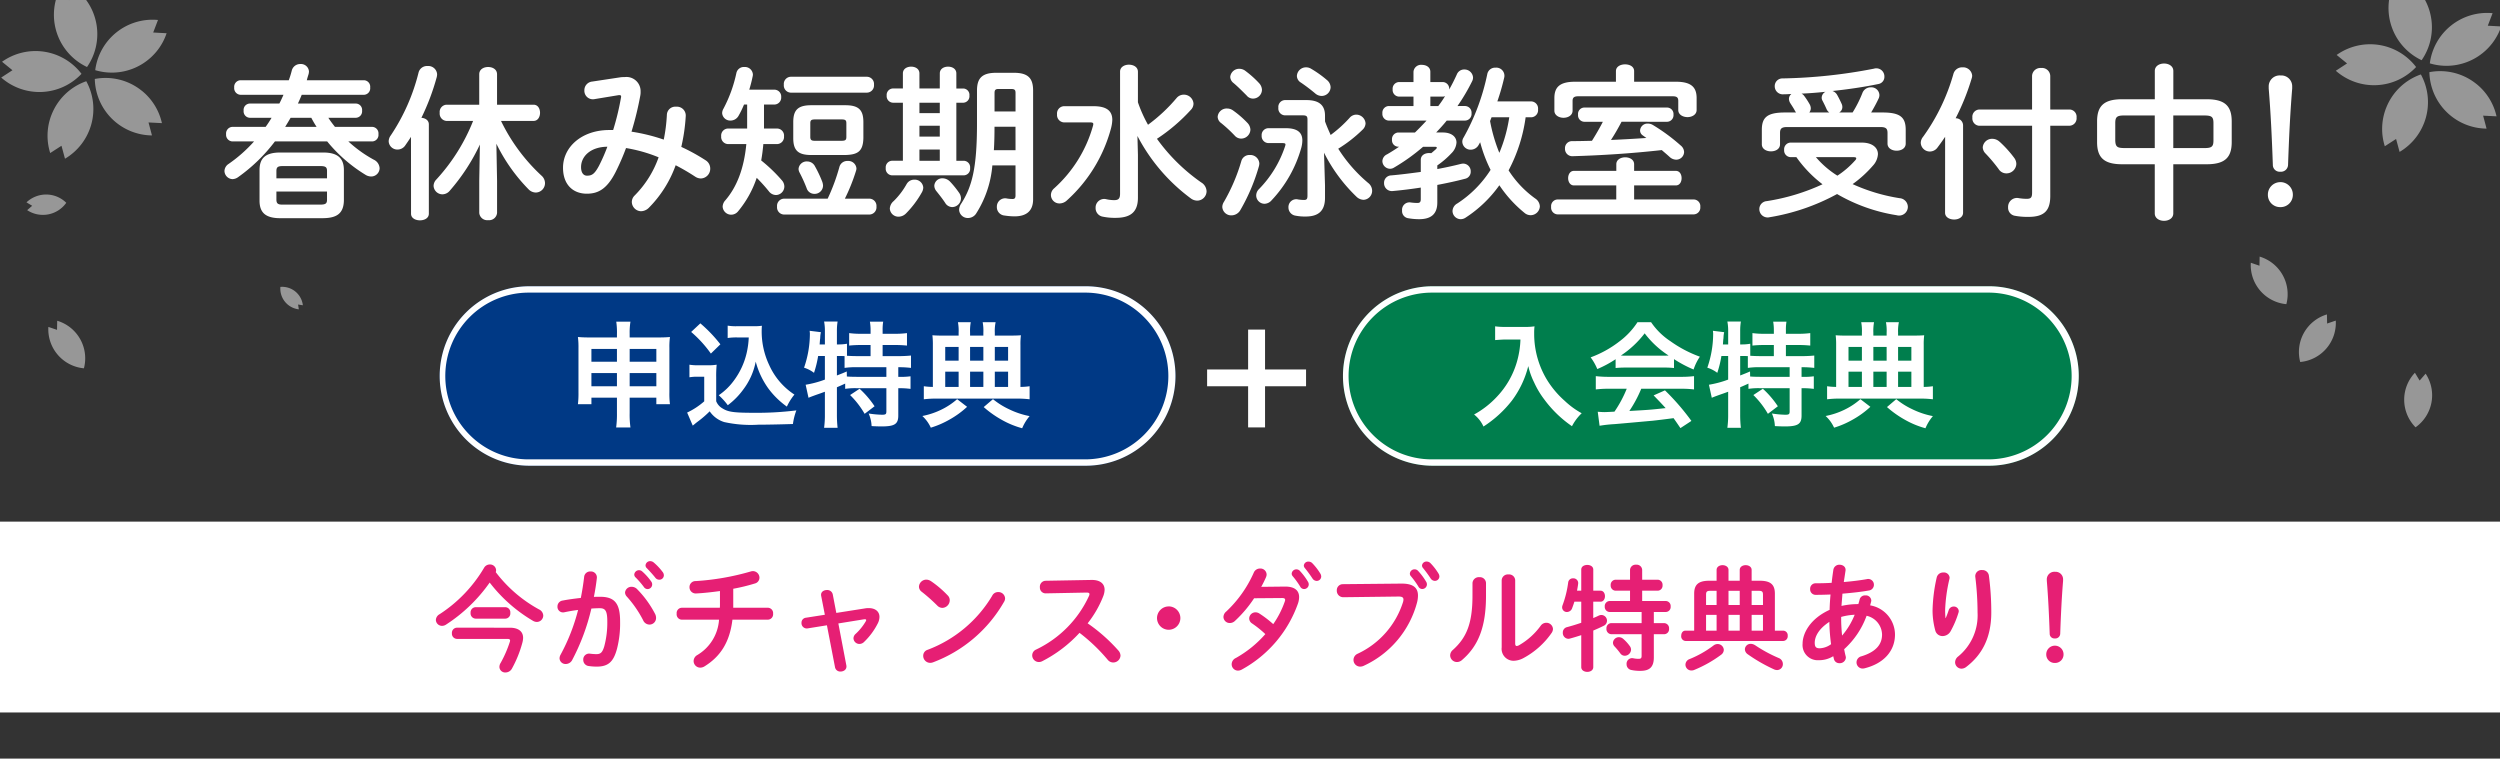
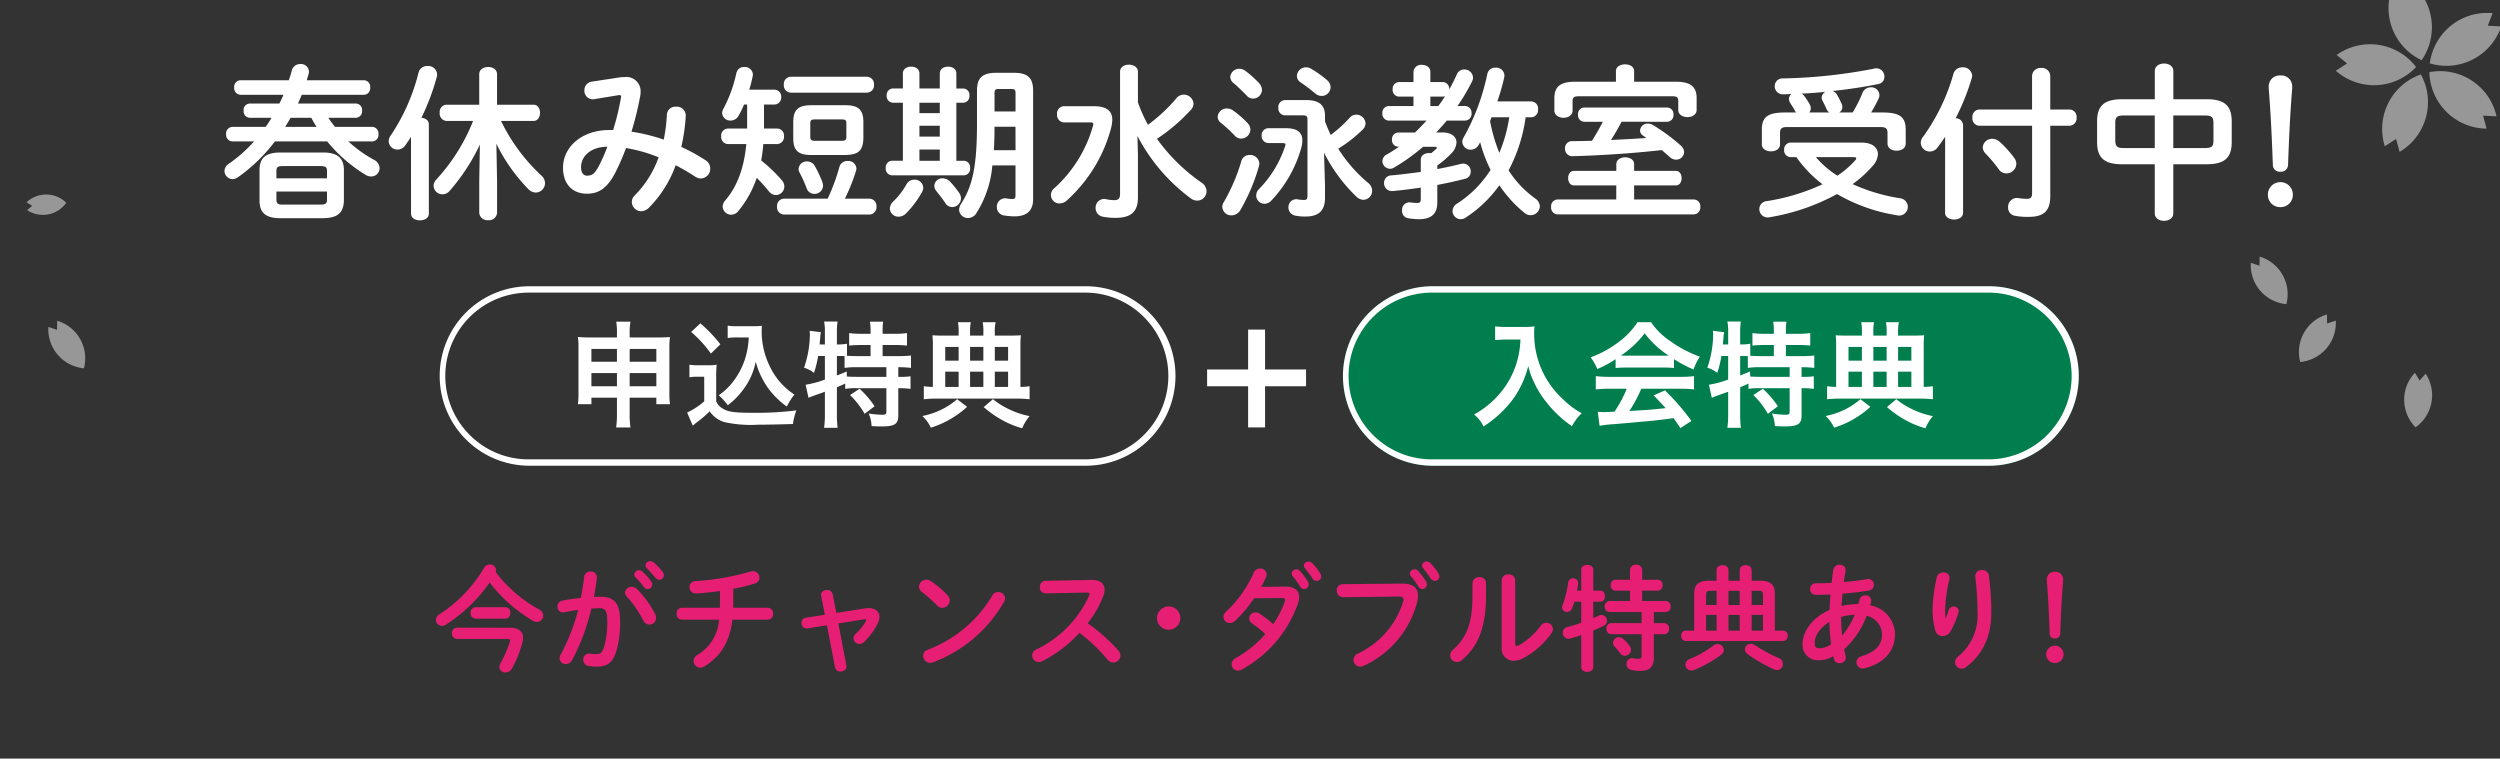
<svg xmlns="http://www.w3.org/2000/svg" width="393" height="119.25" viewBox="0 0 393 119.25">
  <rect x="0" y="0" width="393" height="119.25" fill="#333333" stroke="none" />
  <defs>
    <style>
      .cls-1 {
        fill: #e61f74;
      }

      .cls-2 {
        clip-path: url(#clip-path);
      }

      .cls-3, .cls-4 {
        fill: #fff;
      }

      .cls-3 {
        opacity: 0.49;
      }

      .cls-5 {
        fill: none;
      }

      .cls-6 {
        fill: #007e4d;
      }

      .cls-7 {
        fill: #003985;
      }
    </style>
    <clipPath id="clip-path">
      <path id="パス_7258" data-name="パス 7258" class="cls-1" d="M0,0H393V119.25H0Z" transform="translate(-2457 -2743.243)" />
    </clipPath>
  </defs>
  <g id="マスクグループ_1010" data-name="マスクグループ 1010" class="cls-2" transform="translate(2457 2743.243)">
    <path id="パス_7257" data-name="パス 7257" class="cls-1" d="M393,119.25h0Z" transform="translate(-2457 -2743.243)" />
-     <path id="パス_7247" data-name="パス 7247" class="cls-3" d="M22.339,11.879A9.042,9.042,0,0,0,26,7.156l-2.107-.114.753-1.971a9.08,9.08,0,0,0-9.866,7.89,9.067,9.067,0,0,0,7.559-1.081m-8.85.586A9.08,9.08,0,0,0,11.436,0l-.76,1.969L9.034.644a9.08,9.08,0,0,0,4.455,11.821m-5.6,7.552a9.042,9.042,0,0,0-.186,5.973l1.772-1.146.55,2.037A9.08,9.08,0,0,0,13.372,14.7a9.065,9.065,0,0,0-5.48,5.318m14.22-3.81a9.064,9.064,0,0,0-7.4-1.865,9.079,9.079,0,0,0,8.987,8.877l-.542-2.039,2.108.107a9.04,9.04,0,0,0-3.147-5.08m-9.494-2.667A9.08,9.08,0,0,0,.13,11.64l1.638,1.331L0,14.123a9.079,9.079,0,0,0,12.619-.584" transform="translate(-2456.81 -2745.174)" />
    <path id="パス_7248" data-name="パス 7248" class="cls-3" d="M22.339,11.879A9.042,9.042,0,0,0,26,7.156l-2.107-.114.753-1.971a9.08,9.08,0,0,0-9.866,7.89,9.067,9.067,0,0,0,7.559-1.081m-8.85.586A9.08,9.08,0,0,0,11.436,0l-.76,1.969L9.034.644a9.08,9.08,0,0,0,4.455,11.821m-5.6,7.552a9.042,9.042,0,0,0-.186,5.973l1.772-1.146.55,2.037A9.08,9.08,0,0,0,13.372,14.7a9.065,9.065,0,0,0-5.48,5.318m14.22-3.81a9.064,9.064,0,0,0-7.4-1.865,9.079,9.079,0,0,0,8.987,8.877l-.542-2.039,2.108.107a9.04,9.04,0,0,0-3.147-5.08m-9.494-2.667A9.08,9.08,0,0,0,.13,11.64l1.638,1.331L0,14.123a9.079,9.079,0,0,0,12.619-.584" transform="translate(-2089.811 -2746.243)" />
    <path id="パス_7249" data-name="パス 7249" class="cls-3" d="M111.862,37.529l-1.356.464-.028-1.432a6.166,6.166,0,0,0-4.2,7.477,6.166,6.166,0,0,0,5.588-6.509" transform="translate(-2201.684 -2730.376)" />
    <path id="パス_7250" data-name="パス 7250" class="cls-3" d="M111.862,37.529l-1.356.464-.028-1.432a6.166,6.166,0,0,0-4.2,7.477,6.166,6.166,0,0,0,5.588-6.509" transform="translate(-2191.333 -2661.069) rotate(-30)" />
    <path id="パス_7251" data-name="パス 7251" class="cls-3" d="M106.083,37.53l1.356.464.028-1.433a6.166,6.166,0,0,1,4.2,7.478,6.166,6.166,0,0,1-5.588-6.509" transform="translate(-2555.475 -2729.383)" />
    <path id="パス_7252" data-name="パス 7252" class="cls-3" d="M106.083,37.53l1.356.464.028-1.433a6.166,6.166,0,0,1,4.2,7.478,6.166,6.166,0,0,1-5.588-6.509" transform="translate(-2209.252 -2739.467)" />
    <path id="パス_7253" data-name="パス 7253" class="cls-3" d="M15.18,112.781l.894.539-.787.687a4.495,4.495,0,0,0,6.146-1.156,4.495,4.495,0,0,0-6.253-.071" transform="translate(-2468.016 -2824.214)" />
-     <path id="パス_7254" data-name="パス 7254" class="cls-3" d="M107.9,143.421l-.118-.752.752.118A3.277,3.277,0,0,0,105,139.9a3.277,3.277,0,0,0,2.891,3.525" transform="translate(-2517.924 -2838.042)" />
    <path id="パス_7259" data-name="パス 7259" class="cls-4" d="M-147.043-13.728a1.013,1.013,0,0,0,.962-1.118,1,1,0,0,0-.962-1.118h-9.126c.208-.442.416-.91.6-1.378h9.8a1.023,1.023,0,0,0,.962-1.144,1.023,1.023,0,0,0-.962-1.144h-9c.078-.338.182-.65.286-.988a2.007,2.007,0,0,0,.052-.39,1.259,1.259,0,0,0-1.352-1.17,1.359,1.359,0,0,0-1.352,1.04,14.5,14.5,0,0,1-.468,1.508h-7.618a1.039,1.039,0,0,0-.962,1.144,1.042,1.042,0,0,0,.988,1.144h6.76c-.208.468-.416.936-.65,1.378h-4.654a1,1,0,0,0-.962,1.118,1.013,1.013,0,0,0,.962,1.118h3.432a16.871,16.871,0,0,1-.936,1.43h-5.252a1.039,1.039,0,0,0-.962,1.144,1.042,1.042,0,0,0,.988,1.144h3.406a22.436,22.436,0,0,1-4,3.536,1.387,1.387,0,0,0-.65,1.092,1.316,1.316,0,0,0,1.274,1.3,1.6,1.6,0,0,0,.832-.286,26.519,26.519,0,0,0,5.824-5.642h8.216a23.763,23.763,0,0,0,6.032,5.252,1.717,1.717,0,0,0,.884.26,1.326,1.326,0,0,0,1.326-1.3,1.577,1.577,0,0,0-.936-1.352,19.844,19.844,0,0,1-3.978-2.86h3.77a1.023,1.023,0,0,0,.962-1.144,1.023,1.023,0,0,0-.962-1.144h-5.876c-.364-.468-.728-.936-1.04-1.43Zm-7.02,0a15.735,15.735,0,0,0,.832,1.43h-4.94c.286-.468.572-.936.858-1.43Zm1.872,15.782c1.95-.026,3.2-.6,3.25-2.756v-4.81c0-1.82-.936-2.756-3.25-2.756h-6.76c-2.366,0-3.25.936-3.25,2.756V-.7c0,1.82.884,2.756,3.25,2.756Zm-6.37-2.132c-.624,0-.988-.078-.988-.78V-2.132h7.956V-.858c0,.572-.182.78-1.04.78Zm6.968-4.134h-7.956V-5.356c0-.572.182-.78.988-.78h5.928c.858,0,1.04.208,1.04.78Zm26.624-5.434a27.276,27.276,0,0,0,5.044,7.15,1.639,1.639,0,0,0,1.144.52,1.476,1.476,0,0,0,1.456-1.482,1.584,1.584,0,0,0-.546-1.17,28.747,28.747,0,0,1-6.37-8.606h5.122c.676,0,1.014-.65,1.014-1.274,0-.65-.338-1.274-1.014-1.274h-5.746v-4.784c0-.78-.7-1.144-1.4-1.144s-1.4.364-1.4,1.144v4.784h-5.174a1.139,1.139,0,0,0-1.04,1.274,1.154,1.154,0,0,0,1.04,1.274h4.212a29.775,29.775,0,0,1-5.772,9.2,1.47,1.47,0,0,0-.442,1.014,1.4,1.4,0,0,0,1.378,1.326,1.529,1.529,0,0,0,1.17-.572,31.143,31.143,0,0,0,4.732-7.254l-.1,5.694V1.222a1.256,1.256,0,0,0,1.4,1.144,1.256,1.256,0,0,0,1.4-1.144V-3.822Zm-13.416,11c0,.7.7,1.04,1.4,1.04s1.4-.338,1.4-1.04v-14.04c0-.65-.546-.988-1.17-1.04a36.154,36.154,0,0,0,2.418-6.422,2.592,2.592,0,0,0,.052-.416,1.388,1.388,0,0,0-1.508-1.3,1.368,1.368,0,0,0-1.4.988,31.264,31.264,0,0,1-4.368,9.906,1.593,1.593,0,0,0-.338.936,1.361,1.361,0,0,0,1.4,1.3,1.461,1.461,0,0,0,1.222-.676c.286-.416.6-.858.884-1.326Zm28.47-20.774a1.363,1.363,0,0,0-1.222,1.378,1.337,1.337,0,0,0,1.612,1.378l3.64-.6c.442-.078.6,0,.494.416a40.606,40.606,0,0,1-1.222,5.044h-.6c-4.342,0-7.28,2.678-7.28,5.928,0,2.678,1.586,4.082,3.744,4.082,1.872,0,3.224-.832,4.55-3.458a36.925,36.925,0,0,0,1.612-3.718,23.5,23.5,0,0,1,5.122,1.456,16.1,16.1,0,0,1-3.77,6.006,1.426,1.426,0,0,0-.442,1.014A1.488,1.488,0,0,0-102.219.962a1.809,1.809,0,0,0,1.274-.6,18.162,18.162,0,0,0,4.16-6.63,34.648,34.648,0,0,1,3.068,1.794,1.62,1.62,0,0,0,.91.286,1.528,1.528,0,0,0,1.456-1.56,1.521,1.521,0,0,0-.728-1.3A30.661,30.661,0,0,0-95.9-9.152a28.428,28.428,0,0,0,.7-4.862,1.391,1.391,0,0,0-1.508-1.456,1.327,1.327,0,0,0-1.456,1.222,26.04,26.04,0,0,1-.494,3.952,28.873,28.873,0,0,0-5.07-1.248,51.017,51.017,0,0,0,1.378-5.642,2.854,2.854,0,0,0,.052-.65,2.228,2.228,0,0,0-2.522-2.288,3.936,3.936,0,0,0-.78.052Zm-.806,14.794c-.52,0-.936-.416-.936-1.352,0-1.638,1.43-3.172,4.134-3.2a27.536,27.536,0,0,1-1.326,3.016C-109.551-4.862-109.967-4.628-110.721-4.628Zm25.506-13.52c.208-.676.39-1.378.52-2.028a1.79,1.79,0,0,0,.052-.338,1.26,1.26,0,0,0-1.352-1.2,1.2,1.2,0,0,0-1.248.962,21.478,21.478,0,0,1-2.028,5.59,1.455,1.455,0,0,0-.208.7,1.271,1.271,0,0,0,1.326,1.17A1.441,1.441,0,0,0-86.9-14.04a13.971,13.971,0,0,0,.858-1.768h.494v3.77h-3.042a1.106,1.106,0,0,0-1.04,1.222,1.12,1.12,0,0,0,1.04,1.222h2.912c-.364,3.874-1.508,6.76-3.3,8.84A1.546,1.546,0,0,0-89.4.234a1.345,1.345,0,0,0,1.352,1.274,1.4,1.4,0,0,0,1.066-.52A16.232,16.232,0,0,0-84.045-4.29a26.659,26.659,0,0,1,1.9,2.106,1.433,1.433,0,0,0,1.118.6A1.349,1.349,0,0,0-79.7-2.912a1.5,1.5,0,0,0-.39-.988,24.42,24.42,0,0,0-3.25-3.12c.156-.858.26-1.716.338-2.574h2.184a1.123,1.123,0,0,0,1.066-1.222,1.109,1.109,0,0,0-1.066-1.222H-82.9v-3.77h1.638a1.093,1.093,0,0,0,1.066-1.17,1.079,1.079,0,0,0-1.066-1.17Zm15.106,10.27c1.95-.052,2.782-.572,2.834-2.652v-2.522c0-1.924-.754-2.652-2.834-2.652h-5.356c-2.08,0-2.834.728-2.834,2.652v2.522c0,1.924.754,2.652,2.834,2.652Zm-4.758-2.236c-.468,0-.754-.052-.754-.6V-12.87c0-.468.156-.6.754-.6h4.16c.6,0,.754.13.754.6v2.158c0,.468-.156.6-.754.6Zm4.68,9.1a29.051,29.051,0,0,0,1.742-4.342,1.293,1.293,0,0,0,.078-.416,1.283,1.283,0,0,0-1.378-1.17,1.273,1.273,0,0,0-1.3.936,30.7,30.7,0,0,1-1.846,4.992h-6.89A1.132,1.132,0,0,0-80.847.234a1.132,1.132,0,0,0,1.066,1.248h13.468A1.136,1.136,0,0,0-65.221.234a1.136,1.136,0,0,0-1.092-1.248ZM-66.7-17.68a1.136,1.136,0,0,0,1.092-1.248A1.136,1.136,0,0,0-66.7-20.176H-78.715a1.132,1.132,0,0,0-1.066,1.248,1.132,1.132,0,0,0,1.066,1.248ZM-77.311-5.122a23.252,23.252,0,0,1,1.118,2.47,1.259,1.259,0,0,0,1.222.884,1.313,1.313,0,0,0,1.352-1.3,2.059,2.059,0,0,0-.13-.624A18.75,18.75,0,0,0-74.893-6.11a1.374,1.374,0,0,0-1.222-.754,1.279,1.279,0,0,0-1.352,1.17A1.265,1.265,0,0,0-77.311-5.122ZM-46.4-20.8c-2.34,0-3.016.962-3.016,2.808v5.174c0,6.994-.78,9.932-2.5,12.61a1.815,1.815,0,0,0-.312.936,1.361,1.361,0,0,0,1.4,1.3,1.532,1.532,0,0,0,1.326-.78,16.606,16.606,0,0,0,2.5-7.488h3.64v4.732c0,.416-.156.546-.442.546a5.155,5.155,0,0,1-.91-.078A1.3,1.3,0,0,0-46.293.286a1.316,1.316,0,0,0,1.2,1.352,10.583,10.583,0,0,0,1.586.13c1.716,0,2.912-.728,2.912-2.678V-17.992c0-1.846-.676-2.808-3.016-2.808Zm2.366,2.548c.546,0,.676.156.676.624v2.912h-3.3v-2.912c0-.468.156-.624.6-.624Zm.676,9.62h-3.406c.078-1.222.1-2.47.1-3.692h3.3Zm-11.908-9.7h-3.2V-20.7c0-.728-.65-1.066-1.3-1.066s-1.3.338-1.3,1.066v2.366h-1.586a1.016,1.016,0,0,0-.962,1.118,1.03,1.03,0,0,0,.962,1.118h1.586v9.126H-62.8a1.039,1.039,0,0,0-.962,1.144A1.039,1.039,0,0,0-62.8-4.68h11.336A1.023,1.023,0,0,0-50.5-5.824a1.023,1.023,0,0,0-.962-1.144h-1.2v-9.126h1.092a1.013,1.013,0,0,0,.962-1.118,1,1,0,0,0-.962-1.118h-1.092V-20.7c0-.728-.65-1.066-1.3-1.066s-1.3.338-1.3,1.066Zm0,2.236v1.638h-3.2v-1.638Zm0,9.126h-3.2V-8.736h3.2Zm-3.2-5.512h3.2v1.716h-3.2Zm-2,9.152a11.675,11.675,0,0,1-2.054,2.7,1.65,1.65,0,0,0-.6,1.17A1.352,1.352,0,0,0-61.737,1.82a1.668,1.668,0,0,0,1.144-.494,15.327,15.327,0,0,0,2.522-3.354,1.638,1.638,0,0,0,.208-.728A1.343,1.343,0,0,0-59.293-4,1.347,1.347,0,0,0-60.463-3.328Zm6.838-.338a1.678,1.678,0,0,0-1.2-.546,1.248,1.248,0,0,0-1.3,1.17,1.39,1.39,0,0,0,.338.858c.39.494.962,1.2,1.378,1.846a1.317,1.317,0,0,0,1.092.65A1.4,1.4,0,0,0-51.935-1.04a1.543,1.543,0,0,0-.286-.884A15.1,15.1,0,0,0-53.625-3.666Zm29.51-17.29c0-.754-.7-1.118-1.43-1.118-.676,0-1.378.364-1.378,1.092V-1.794c0,.806-.286,1.014-.936,1.014a5.88,5.88,0,0,1-1.274-.156A1.348,1.348,0,0,0-30.771.442,1.355,1.355,0,0,0-29.627,1.82a9.167,9.167,0,0,0,2,.182c2.236,0,3.51-.806,3.51-3.172V-7.878l-.078-2.99a28.737,28.737,0,0,0,8.372,9.8,1.744,1.744,0,0,0,1.04.364,1.488,1.488,0,0,0,1.456-1.456,1.689,1.689,0,0,0-.832-1.4,28.946,28.946,0,0,1-6.968-6.864,27.918,27.918,0,0,0,5.33-4.55,1.419,1.419,0,0,0,.416-.988,1.514,1.514,0,0,0-1.534-1.4,1.461,1.461,0,0,0-1.118.52,25.813,25.813,0,0,1-4.5,4.212,21.365,21.365,0,0,1-1.586-3.536Zm-11.622,5.408a1.145,1.145,0,0,0-1.092,1.274A1.159,1.159,0,0,0-35.737-13H-31.6c.338,0,.468.078.468.26a1.341,1.341,0,0,1-.052.286A20.684,20.684,0,0,1-37.3-2.626a1.393,1.393,0,0,0-.494,1.04A1.337,1.337,0,0,0-36.439-.26a1.724,1.724,0,0,0,1.144-.468A23.386,23.386,0,0,0-28.379-11.96a6.272,6.272,0,0,0,.234-1.43c0-1.378-.832-2.158-2.938-2.158ZM5.291-14.066c0-1.586-.858-2.444-2.938-2.444h-3.38a1.077,1.077,0,0,0-1.014,1.2,1.077,1.077,0,0,0,1.014,1.2H1.781c.624,0,.754.156.754.676V-1.508c0,.52-.1.7-.546.7a6.434,6.434,0,0,1-.91-.078A1.227,1.227,0,0,0-.455.364a1.3,1.3,0,0,0,1.144,1.3,7.281,7.281,0,0,0,1.56.13c1.95,0,3.042-.832,3.042-2.938v-1.95L5.135-8.242a25.309,25.309,0,0,0,5.07,6.89,1.685,1.685,0,0,0,1.144.52A1.411,1.411,0,0,0,12.7-2.262a1.572,1.572,0,0,0-.624-1.222A23.191,23.191,0,0,1,7.371-8.866a21.667,21.667,0,0,0,3.8-2.964,1.44,1.44,0,0,0,.494-1.014,1.475,1.475,0,0,0-1.456-1.378,1.4,1.4,0,0,0-1.066.52,19.851,19.851,0,0,1-2.964,2.678c-.312-.7-.624-1.4-.884-2.132ZM-7.865-6.916a28.713,28.713,0,0,1-2.73,6.4,1.537,1.537,0,0,0-.26.806A1.4,1.4,0,0,0-9.4,1.612a1.628,1.628,0,0,0,1.4-.858A30.072,30.072,0,0,0-5.083-6.162a2.007,2.007,0,0,0,.052-.39A1.425,1.425,0,0,0-6.539-7.878,1.316,1.316,0,0,0-7.865-6.916Zm.624-14.2a1.6,1.6,0,0,0-.91-.312A1.409,1.409,0,0,0-9.607-20.15a1.289,1.289,0,0,0,.52.962c.6.494,1.378,1.274,2.054,1.95a1.271,1.271,0,0,0,1.014.494,1.409,1.409,0,0,0,1.4-1.378,1.626,1.626,0,0,0-.442-1.04A15.777,15.777,0,0,0-7.241-21.112ZM-9.191-14.9a1.62,1.62,0,0,0-.91-.286,1.419,1.419,0,0,0-1.482,1.3,1.253,1.253,0,0,0,.546.988,21.182,21.182,0,0,1,2.158,2,1.33,1.33,0,0,0,.988.442,1.46,1.46,0,0,0,1.456-1.4,1.626,1.626,0,0,0-.442-1.04A15.409,15.409,0,0,0-9.191-14.9ZM3.081-21.45a1.467,1.467,0,0,0-.78-.208,1.429,1.429,0,0,0-1.43,1.352,1.238,1.238,0,0,0,.624,1.04A27.422,27.422,0,0,1,3.757-17.55a1.565,1.565,0,0,0,1.014.39,1.41,1.41,0,0,0,1.4-1.378A1.52,1.52,0,0,0,5.6-19.656,16.981,16.981,0,0,0,3.081-21.45Zm-6.708,9.36a1.074,1.074,0,0,0-1.04,1.17,1.089,1.089,0,0,0,1.04,1.17h2.184c.39,0,.52.052.52.234a1.319,1.319,0,0,1-.052.234,17.37,17.37,0,0,1-4.108,6.76,1.426,1.426,0,0,0-.442,1.014,1.321,1.321,0,0,0,1.3,1.3A1.524,1.524,0,0,0-3.107-.754a19.832,19.832,0,0,0,4.68-8.294,4.606,4.606,0,0,0,.156-1.118c0-1.326-.884-1.924-2.6-1.924Zm29.744-3.484A30.4,30.4,0,0,0,28.431-19.5a1.213,1.213,0,0,0,.13-.572,1.346,1.346,0,0,0-1.378-1.248,1.235,1.235,0,0,0-1.17.78c-.364.806-.754,1.586-1.2,2.366v-.052A1.038,1.038,0,0,0,23.8-19.344h-1.95v-1.612c0-.728-.65-1.092-1.326-1.092A1.191,1.191,0,0,0,19.2-20.956v1.612H16.913a1.042,1.042,0,0,0-.988,1.144,1.042,1.042,0,0,0,.988,1.144H19.2v1.482H15.3a1.042,1.042,0,0,0-.988,1.144,1.042,1.042,0,0,0,.988,1.144h5.954c-.6.65-1.2,1.274-1.82,1.872H16.809a1.042,1.042,0,0,0-.988,1.144,1.011,1.011,0,0,0,.988,1.092h.13c-.65.442-1.3.858-1.9,1.2a1.216,1.216,0,0,0-.728,1.066,1.227,1.227,0,0,0,1.2,1.2,1.15,1.15,0,0,0,.624-.182,30.438,30.438,0,0,0,4.576-3.276h1.846q.312,0,.312.156,0,.078-.156.234c-.234.208-.468.416-.728.624a1.483,1.483,0,0,0-.338-.026c-.65,0-1.3.338-1.3,1.066v1.9c-1.56.208-3.146.416-4.654.546a1.153,1.153,0,0,0-1.118,1.2A1.224,1.224,0,0,0,15.925-2.21c1.43-.13,2.912-.312,4.42-.546V-.91c0,.442-.182.572-.52.572a8.23,8.23,0,0,1-1.066-.078A1.165,1.165,0,0,0,17.407.858a1.127,1.127,0,0,0,.936,1.2,10.086,10.086,0,0,0,1.742.156c1.846,0,2.86-.78,2.86-2.626V-3.172c1.508-.286,2.964-.6,4.342-.962a1.121,1.121,0,0,0,.91-1.144,1.2,1.2,0,0,0-1.17-1.248,2.007,2.007,0,0,0-.39.052c-1.222.312-2.444.572-3.692.806V-6.24a13.226,13.226,0,0,0,2.21-1.9,2.6,2.6,0,0,0,.806-1.69c0-.91-.78-1.586-2.158-1.586h-1.04c.572-.6,1.144-1.222,1.664-1.872h2.886a1.046,1.046,0,0,0,1.014-1.144,1.046,1.046,0,0,0-1.014-1.144Zm-4.264,0v-1.482H23.8a.83.83,0,0,0,.364-.078,16.478,16.478,0,0,1-1.066,1.56Zm15.886,1.768a1.113,1.113,0,0,0,1.04-1.248,1.113,1.113,0,0,0-1.04-1.248H32.383a35.582,35.582,0,0,0,1.092-3.8A1.277,1.277,0,0,0,32.1-21.606a1.251,1.251,0,0,0-1.3,1.014,34.584,34.584,0,0,1-3.718,9.958,1.22,1.22,0,0,0-.208.7A1.3,1.3,0,0,0,28.2-8.71a1.434,1.434,0,0,0,1.274-.806c.078-.13.13-.234.208-.364a22.531,22.531,0,0,0,1.638,4.342A17.451,17.451,0,0,1,26.091-.26a1.4,1.4,0,0,0-.754,1.2,1.3,1.3,0,0,0,1.3,1.274,1.394,1.394,0,0,0,.78-.26A19.567,19.567,0,0,0,32.7-3.12a19.606,19.606,0,0,0,3.952,4.342,1.49,1.49,0,0,0,.962.364A1.457,1.457,0,0,0,39.065.208a1.571,1.571,0,0,0-.728-1.248,16.148,16.148,0,0,1-4.186-4.42,24.912,24.912,0,0,0,2.678-8.346Zm-3.484,0a23.206,23.206,0,0,1-1.56,5.59,25.557,25.557,0,0,1-1.456-4.992c.078-.208.156-.39.234-.6Zm16.77-5.59h-6.4c-2.418,0-3.276.832-3.276,2.574v1.976c0,.728.728,1.118,1.43,1.118.728,0,1.43-.39,1.43-1.118V-16.38c0-.52.234-.728.91-.728h14.82c.676,0,.884.208.884.728v1.43c0,.728.728,1.118,1.456,1.118.7,0,1.43-.39,1.43-1.118v-1.872c0-1.742-.884-2.574-3.276-2.574H53.885V-21.06c0-.728-.7-1.066-1.43-1.066-.7,0-1.43.338-1.43,1.066ZM51.077-.884H41.8a1.048,1.048,0,0,0-.962,1.17,1.063,1.063,0,0,0,.962,1.17H63.3a1.065,1.065,0,0,0,.988-1.17A1.051,1.051,0,0,0,63.3-.884H53.885v-2.21h6.552c.624,0,.91-.572.91-1.144s-.286-1.144-.91-1.144H53.885v-1.04c0-.728-.7-1.092-1.4-1.092s-1.4.364-1.4,1.092v1.04H44.421c-.6,0-.91.572-.91,1.144s.312,1.144.91,1.144h6.656ZM59.085-13.1a1.033,1.033,0,0,0,.988-1.118,1.019,1.019,0,0,0-.988-1.118H46.033a1,1,0,0,0-.962,1.118,1.013,1.013,0,0,0,.962,1.118h2.938c-.52,1.014-1.092,2-1.716,2.99-1.066.026-2.106.052-3.12.052a1.1,1.1,0,0,0-1.118,1.17,1.145,1.145,0,0,0,1.2,1.2c4.446-.13,9.1-.416,14.014-.962.416.364.858.728,1.248,1.092a1.555,1.555,0,0,0,1.014.416,1.238,1.238,0,0,0,1.248-1.2,1.38,1.38,0,0,0-.546-1.04,29.2,29.2,0,0,0-4.342-3.2,1.506,1.506,0,0,0-.832-.234,1.158,1.158,0,0,0-1.2,1.092.919.919,0,0,0,.442.78l.546.39c-1.872.13-3.718.234-5.564.312.6-.91,1.144-1.872,1.664-2.86ZM78.507-9.828a1.05,1.05,0,0,0-1.04,1.144,1.05,1.05,0,0,0,1.04,1.144h.884A19.367,19.367,0,0,0,83.5-3.276,32.641,32.641,0,0,1,74.711-.624,1.251,1.251,0,0,0,73.567.624,1.307,1.307,0,0,0,75.205,1.9a33.353,33.353,0,0,0,10.582-3.64,26.985,26.985,0,0,0,9.36,3.328,1.379,1.379,0,0,0,1.768-1.3,1.394,1.394,0,0,0-1.3-1.378A28.419,28.419,0,0,1,88.231-3.3a18.237,18.237,0,0,0,3.2-2.912,2.914,2.914,0,0,0,.78-1.794c0-1.066-.936-1.82-2.548-1.82ZM88.335-7.54c.312,0,.468.052.468.182a.541.541,0,0,1-.182.338,13.885,13.885,0,0,1-2.782,2.392,14.518,14.518,0,0,1-3.38-2.912ZM77.6-14.56c-2.782,0-3.64.754-3.64,2.73v2.262c0,.754.728,1.118,1.43,1.118.728,0,1.43-.364,1.43-1.118v-1.768c0-.676.234-.936,1.118-.936H92.6c.884,0,1.118.26,1.118.936v1.664c0,.754.728,1.118,1.43,1.118.728,0,1.43-.364,1.43-1.118V-11.83c0-1.976-.858-2.73-3.64-2.73H91.143c.416-.7.858-1.508,1.17-2.184a1.213,1.213,0,0,0,.13-.572,1.264,1.264,0,0,0-1.352-1.2,1.385,1.385,0,0,0-1.326.91,18.538,18.538,0,0,1-1.534,3.042H86.125a.985.985,0,0,0,.494-.832,1.206,1.206,0,0,0-.1-.494c-.182-.416-.468-.988-.7-1.4a1.335,1.335,0,0,0-.754-.65c2.47-.26,4.94-.624,7.2-1.092a1.135,1.135,0,0,0,.962-1.17,1.271,1.271,0,0,0-1.638-1.248,81.479,81.479,0,0,1-14.378,1.534,1.2,1.2,0,0,0-1.222,1.222,1.266,1.266,0,0,0,1.4,1.274c.416,0,.806-.026,1.222-.052a1,1,0,0,0-.39.78,1.4,1.4,0,0,0,.234.7c.286.442.572.884.728,1.2l.156.234Zm3.822,0a1.1,1.1,0,0,0,.234-.65,1.366,1.366,0,0,0-.156-.6,11.359,11.359,0,0,0-.858-1.326,1.23,1.23,0,0,0-.442-.39c1.248-.052,2.522-.156,3.77-.286a1.071,1.071,0,0,0-.6.91.938.938,0,0,0,.13.494c.26.494.494.988.65,1.352a1.285,1.285,0,0,0,.416.494ZM102.765,1.2c0,.7.7,1.066,1.43,1.066.7,0,1.4-.364,1.4-1.066V-12.558a1.133,1.133,0,0,0-1.17-1.092,36.3,36.3,0,0,0,2.522-6.266,1.442,1.442,0,0,0,.078-.442,1.429,1.429,0,0,0-1.534-1.3,1.409,1.409,0,0,0-1.4.988,31.469,31.469,0,0,1-4.784,9.932,1.541,1.541,0,0,0-.364.962,1.428,1.428,0,0,0,1.43,1.352,1.491,1.491,0,0,0,1.2-.624c.39-.52.806-1.092,1.2-1.69Zm13.676-16.224H108.1a1.139,1.139,0,0,0-1.04,1.274,1.154,1.154,0,0,0,1.04,1.274h8.346v10.5c0,.78-.182.988-.858.988a8.2,8.2,0,0,1-1.2-.1,1.4,1.4,0,0,0-1.716,1.43,1.278,1.278,0,0,0,1.014,1.326,10.863,10.863,0,0,0,2.21.182c2.6,0,3.406-1.118,3.406-3.3V-12.48h3.068a1.156,1.156,0,0,0,1.066-1.274,1.141,1.141,0,0,0-1.066-1.274H119.3v-5.278a1.293,1.293,0,0,0-1.43-1.248,1.307,1.307,0,0,0-1.43,1.248Zm-5.1,5.07a1.691,1.691,0,0,0-1.17-.468,1.46,1.46,0,0,0-1.482,1.352,1.428,1.428,0,0,0,.416.936,24.412,24.412,0,0,1,2.08,2.47,1.43,1.43,0,0,0,1.222.676,1.55,1.55,0,0,0,1.56-1.482,1.606,1.606,0,0,0-.338-.962A17.581,17.581,0,0,0,111.345-9.958Zm24.388,3.536V1.3c0,.78.728,1.17,1.456,1.17s1.456-.39,1.456-1.17V-6.422H143.9c2.86,0,3.926-1.066,3.926-3.484v-3.25c0-2.418-1.066-3.484-3.926-3.484h-5.252v-4.446c0-.78-.728-1.17-1.456-1.17s-1.456.39-1.456,1.17v4.446h-5.148c-2.86,0-3.926,1.066-3.926,3.484v3.25c0,2.418,1.066,3.484,3.926,3.484Zm-4.81-2.548c-1.014-.026-1.378-.13-1.4-1.222V-12.87c0-.962.234-1.222,1.4-1.222h4.81V-8.97Zm7.722-5.122h4.914c1.17,0,1.4.26,1.4,1.222v2.678c0,.962-.234,1.222-1.4,1.222h-4.914Zm15-4.238c.312,3.8.494,7.566.65,11.986a1.073,1.073,0,0,0,1.17,1.092,1.117,1.117,0,0,0,1.222-1.092c.156-4.42.338-8.19.65-11.986v-.286a1.706,1.706,0,0,0-1.82-1.768,1.72,1.72,0,0,0-1.872,1.768Zm1.82,14.716a1.953,1.953,0,0,0-1.95,1.976,1.915,1.915,0,0,0,1.95,1.95,1.921,1.921,0,0,0,1.976-1.95A1.959,1.959,0,0,0,155.467-3.614Z" transform="translate(-2254 -2711)" />
    <path id="パス_7260" data-name="パス 7260" class="cls-5" d="M0,0H392.876V45.973H0Z" transform="translate(-2456.81 -2665.243)" />
    <path id="パス_7255" data-name="パス 7255" class="cls-6" d="M14.106,0H101.56a14.106,14.106,0,1,1,0,28.211H14.106A14.106,14.106,0,0,1,14.106,0Z" transform="translate(-2246.004 -2698.243)" />
    <path id="パス_7255_-_アウトライン" data-name="パス 7255 - アウトライン" class="cls-4" d="M14.106,1A13.106,13.106,0,0,0,4.839,23.373a13.02,13.02,0,0,0,9.267,3.839H101.56a13.106,13.106,0,0,0,9.267-22.373A13.02,13.02,0,0,0,101.56,1H14.106m0-1H101.56a14.106,14.106,0,1,1,0,28.211H14.106A14.106,14.106,0,0,1,14.106,0Z" transform="translate(-2246.004 -2698.243)" />
-     <path id="パス_7256" data-name="パス 7256" class="cls-7" d="M14.106,0H101.56a14.106,14.106,0,1,1,0,28.211H14.106A14.106,14.106,0,0,1,14.106,0Z" transform="translate(-2388 -2698.243)" />
    <path id="パス_7256_-_アウトライン" data-name="パス 7256 - アウトライン" class="cls-4" d="M14.106,1A13.106,13.106,0,0,0,4.839,23.373a13.02,13.02,0,0,0,9.267,3.839H101.56a13.106,13.106,0,0,0,9.267-22.373A13.02,13.02,0,0,0,101.56,1H14.106m0-1H101.56a14.106,14.106,0,1,1,0,28.211H14.106A14.106,14.106,0,0,1,14.106,0Z" transform="translate(-2388 -2698.243)" />
    <path id="パス_7261" data-name="パス 7261" class="cls-4" d="M-28.764-3.186v2.43a15.522,15.522,0,0,1-.126,2.25h2.25a14.418,14.418,0,0,1-.126-2.25v-2.43h4.194V-2.16h2.142a12.752,12.752,0,0,1-.09-1.854v-7a11.507,11.507,0,0,1,.09-1.71c-.648.054-1.044.072-2.07.072h-4.266v-.594a10.593,10.593,0,0,1,.126-1.89h-2.232a11.67,11.67,0,0,1,.108,1.962v.522H-32.9c-.9,0-1.332-.018-2-.072A12.071,12.071,0,0,1-34.812-11v6.984A13.69,13.69,0,0,1-34.9-2.16h2.124V-3.186Zm0-7.668v2.016h-4.014v-2.016Zm2,0h4.194v2.016h-4.194Zm-2,3.8v2.07h-4.014v-2.07Zm2,0h4.194v2.07h-4.194Zm18.72-5.6a13.251,13.251,0,0,1-.342,2.5,11.671,11.671,0,0,1-2,4.284,9.675,9.675,0,0,1-2.376,2.3A10.273,10.273,0,0,1-11.34-2,11.5,11.5,0,0,0-8.91-4.464,10.583,10.583,0,0,0-6.948-8.856,12.73,12.73,0,0,0-4.932-4.59a12.99,12.99,0,0,0,2.88,2.808A8.643,8.643,0,0,1-.864-3.672,10.8,10.8,0,0,1-4.824-8.3a12.352,12.352,0,0,1-1.188-5.22c0-.306,0-.558.036-.972a8.515,8.515,0,0,1-1.314.072H-9.864a7.983,7.983,0,0,1-1.494-.09v1.944a9.108,9.108,0,0,1,1.494-.09Zm-9.054-.864a18.505,18.505,0,0,1,3.1,3.4l1.494-1.458a22.232,22.232,0,0,0-3.15-3.294Zm-.27,7.128a6.635,6.635,0,0,1,1.224-.09h1.1v3.87A11.453,11.453,0,0,1-17.73-.846l.882,2.052.27-.216c.126-.108.234-.2.54-.432a16.323,16.323,0,0,0,1.854-1.6A4.288,4.288,0,0,0-11.9.648a19.3,19.3,0,0,0,5.346.414C-5.31,1.062-2.7,1.008-1.1.954a9.838,9.838,0,0,1,.54-2.142A49.62,49.62,0,0,1-7.236-.81c-3.1,0-4.032-.126-4.9-.666a2.258,2.258,0,0,1-1.026-1.152V-6.39a18.515,18.515,0,0,1,.072-1.98,7.8,7.8,0,0,1-1.368.09H-15.93a8.05,8.05,0,0,1-1.44-.09ZM3.924-9.738V-6.03A15.947,15.947,0,0,1,.9-5.22l.45,2.052c.2-.09.414-.18,1.368-.522.378-.126.774-.27,1.206-.432V-.54A14.957,14.957,0,0,1,3.8,1.548H5.922A17.888,17.888,0,0,1,5.814-.54V-4.824c.468-.2.792-.342,1.3-.576v.828A10.288,10.288,0,0,1,8.874-4.68H13.59v3.636c0,.45-.108.54-.684.54A15.474,15.474,0,0,1,10.8-.7a5.34,5.34,0,0,1,.468,1.98c.558.036,1.224.054,1.53.054,2.088,0,2.664-.36,2.664-1.71v-4.3h.162a12.692,12.692,0,0,1,1.764.108v-1.98a10.862,10.862,0,0,1-1.764.09h-.162V-7.974h.108a15.3,15.3,0,0,1,1.89.108V-9.81a18.458,18.458,0,0,1-2.034.09H13v-1.746H14.94a18.2,18.2,0,0,1,1.89.09v-1.962a13.551,13.551,0,0,1-1.89.108H13v-.576a7.377,7.377,0,0,1,.09-1.332H11a7.892,7.892,0,0,1,.108,1.35v.558H9.594a12.819,12.819,0,0,1-1.854-.108v1.962a17.975,17.975,0,0,1,1.854-.09h1.512V-9.72H9.054c-.648,0-1.1-.018-1.656-.054v-1.89a7.561,7.561,0,0,1-1.44.108H5.814V-13.68a8.995,8.995,0,0,1,.108-1.476H3.8a7.773,7.773,0,0,1,.126,1.476v2.124H3.1l.054-.738.036-.27a4.372,4.372,0,0,1,.108-.918L1.53-13.7c.018.216.036.342.036.45A16.314,16.314,0,0,1,.648-7.9a4.985,4.985,0,0,1,1.566.81,16.694,16.694,0,0,0,.648-2.646Zm1.89,0H6.1c.288,0,.522,0,.918.018v1.854a12.109,12.109,0,0,1,2.034-.108H13.59v1.512H9.108c-.792,0-1.314-.018-1.728-.054l-.018-.792c-.612.27-.846.36-1.548.63ZM7.884-3.6A13.555,13.555,0,0,1,10.17-.648l1.566-1.188A14.721,14.721,0,0,0,9.378-4.59Zm17.064-9.342H22.572c-.774,0-1.224-.018-1.746-.054a12.138,12.138,0,0,1,.072,1.512v6.606a9.759,9.759,0,0,1-1.422-.108v2.052a16.355,16.355,0,0,1,2.106-.108h12.4a16.863,16.863,0,0,1,2.124.108V-4.986a9.823,9.823,0,0,1-1.44.108v-6.588A11.207,11.207,0,0,1,34.74-13c-.378.036-.9.054-1.764.054h-2.34v-.468a6.845,6.845,0,0,1,.126-1.638H28.728a7.23,7.23,0,0,1,.108,1.656v.45H26.748v-.45a7.72,7.72,0,0,1,.108-1.656H24.84a7.335,7.335,0,0,1,.108,1.638Zm0,8.064H22.842V-7.272h2.106Zm1.8,0V-7.272h2.088v2.394Zm3.888,0V-7.272h2.088v2.394ZM24.948-9H22.842v-2.16h2.106Zm1.8,0v-2.16h2.088V-9Zm3.888,0v-2.16h2.088V-9ZM24.714-2.952a10.961,10.961,0,0,1-2.538,1.674,11.9,11.9,0,0,1-2.934.972A5.628,5.628,0,0,1,20.574,1.53,14.115,14.115,0,0,0,23.526.252a14.282,14.282,0,0,0,2.754-2ZM28.89-1.71A16.022,16.022,0,0,0,31.68.27a13.846,13.846,0,0,0,3.258,1.35,7.18,7.18,0,0,1,1.17-1.908,12.931,12.931,0,0,1-3.276-1.1,11.9,11.9,0,0,1-2.484-1.566Z" transform="translate(-2331.252 -2677.542)" />
    <path id="パス_7262" data-name="パス 7262" class="cls-4" d="M-28.728-12.33a14.224,14.224,0,0,1-.594,3.636A13.325,13.325,0,0,1-32.4-3.366,14.219,14.219,0,0,1-36.018-.54a5.049,5.049,0,0,1,1.476,1.89,17.982,17.982,0,0,0,4.464-4.068A15.1,15.1,0,0,0-27.5-8.154,11.634,11.634,0,0,0-26.586-5.6,13.708,13.708,0,0,0-25-2.934,18.138,18.138,0,0,0-20.628,1.3,7.639,7.639,0,0,1-19.1-.738a12.882,12.882,0,0,1-2.664-1.944,14.562,14.562,0,0,1-2.88-3.456,13.937,13.937,0,0,1-1.926-7.128,8.494,8.494,0,0,1,.054-1.134,9.808,9.808,0,0,1-1.638.09h-2.862a10.96,10.96,0,0,1-1.692-.09v2.16c.7-.054,1.242-.09,1.728-.09ZM-13.77-7.848a14.4,14.4,0,0,1,1.548-.072H-6.21a13.673,13.673,0,0,1,1.62.072v-1.4A19.193,19.193,0,0,0-1.512-7.614,8.016,8.016,0,0,1-.522-9.63a19.026,19.026,0,0,1-4.626-2.43A10.932,10.932,0,0,1-8.19-15.048h-2.142a11.853,11.853,0,0,1-2.844,3.024,16.8,16.8,0,0,1-4.518,2.5A8.36,8.36,0,0,1-16.65-7.686a16.937,16.937,0,0,0,2.88-1.548ZM-12.2-9.792c-.324,0-.432,0-.738-.018A15.367,15.367,0,0,0-9.2-13.3,14.663,14.663,0,0,0-5.436-9.81c-.342.018-.5.018-.792.018Zm.18,5.2A18.638,18.638,0,0,1-13.95-.99c-.918.054-1.458.072-1.584.072-.252,0-.558-.018-1.044-.054l.288,2.2A21.4,21.4,0,0,1-13.968.972C-13.248.918-9.684.594-7.9.432c.666-.072,1.746-.2,3.24-.4.306.432.486.684,1.08,1.566L-1.854.468A36.837,36.837,0,0,0-6.012-4.338l-1.782.792c1.008,1.044,1.314,1.368,1.89,2-2.52.27-2.52.27-5.706.45A19.567,19.567,0,0,0-9.738-4.59h6.192a16.747,16.747,0,0,1,2.106.108V-6.57a16.948,16.948,0,0,1-2.106.108H-14.76a17.679,17.679,0,0,1-2.124-.108v2.088A16.863,16.863,0,0,1-14.76-4.59ZM3.924-9.738V-6.03A15.947,15.947,0,0,1,.9-5.22l.45,2.052c.2-.09.414-.18,1.368-.522.378-.126.774-.27,1.206-.432V-.54A14.957,14.957,0,0,1,3.8,1.548H5.922A17.888,17.888,0,0,1,5.814-.54V-4.824c.468-.2.792-.342,1.3-.576v.828A10.288,10.288,0,0,1,8.874-4.68H13.59v3.636c0,.45-.108.54-.684.54A15.474,15.474,0,0,1,10.8-.7a5.34,5.34,0,0,1,.468,1.98c.558.036,1.224.054,1.53.054,2.088,0,2.664-.36,2.664-1.71v-4.3h.162a12.692,12.692,0,0,1,1.764.108v-1.98a10.862,10.862,0,0,1-1.764.09h-.162V-7.974h.108a15.3,15.3,0,0,1,1.89.108V-9.81a18.458,18.458,0,0,1-2.034.09H13v-1.746H14.94a18.2,18.2,0,0,1,1.89.09v-1.962a13.551,13.551,0,0,1-1.89.108H13v-.576a7.377,7.377,0,0,1,.09-1.332H11a7.892,7.892,0,0,1,.108,1.35v.558H9.594a12.819,12.819,0,0,1-1.854-.108v1.962a17.975,17.975,0,0,1,1.854-.09h1.512V-9.72H9.054c-.648,0-1.1-.018-1.656-.054v-1.89a7.561,7.561,0,0,1-1.44.108H5.814V-13.68a8.995,8.995,0,0,1,.108-1.476H3.8a7.773,7.773,0,0,1,.126,1.476v2.124H3.1l.054-.738.036-.27a4.372,4.372,0,0,1,.108-.918L1.53-13.7c.018.216.036.342.036.45A16.314,16.314,0,0,1,.648-7.9a4.985,4.985,0,0,1,1.566.81,16.694,16.694,0,0,0,.648-2.646Zm1.89,0H6.1c.288,0,.522,0,.918.018v1.854a12.109,12.109,0,0,1,2.034-.108H13.59v1.512H9.108c-.792,0-1.314-.018-1.728-.054l-.018-.792c-.612.27-.846.36-1.548.63ZM7.884-3.6A13.555,13.555,0,0,1,10.17-.648l1.566-1.188A14.721,14.721,0,0,0,9.378-4.59Zm17.064-9.342H22.572c-.774,0-1.224-.018-1.746-.054a12.138,12.138,0,0,1,.072,1.512v6.606a9.759,9.759,0,0,1-1.422-.108v2.052a16.355,16.355,0,0,1,2.106-.108h12.4a16.863,16.863,0,0,1,2.124.108V-4.986a9.823,9.823,0,0,1-1.44.108v-6.588A11.207,11.207,0,0,1,34.74-13c-.378.036-.9.054-1.764.054h-2.34v-.468a6.845,6.845,0,0,1,.126-1.638H28.728a7.23,7.23,0,0,1,.108,1.656v.45H26.748v-.45a7.72,7.72,0,0,1,.108-1.656H24.84a7.335,7.335,0,0,1,.108,1.638Zm0,8.064H22.842V-7.272h2.106Zm1.8,0V-7.272h2.088v2.394Zm3.888,0V-7.272h2.088v2.394ZM24.948-9H22.842v-2.16h2.106Zm1.8,0v-2.16h2.088V-9Zm3.888,0v-2.16h2.088V-9ZM24.714-2.952a10.961,10.961,0,0,1-2.538,1.674,11.9,11.9,0,0,1-2.934.972A5.628,5.628,0,0,1,20.574,1.53,14.115,14.115,0,0,0,23.526.252a14.282,14.282,0,0,0,2.754-2ZM28.89-1.71A16.022,16.022,0,0,0,31.68.27a13.846,13.846,0,0,0,3.258,1.35,7.18,7.18,0,0,1,1.17-1.908,12.931,12.931,0,0,1-3.276-1.1,11.9,11.9,0,0,1-2.484-1.566Z" transform="translate(-2189.257 -2677.542)" />
    <path id="パス_7263" data-name="パス 7263" class="cls-4" d="M1.32-7.04H7.766V-9.68H1.32v-6.27H-1.342v6.27H-7.788v2.64h6.446V-.572H1.32Z" transform="translate(-2259.454 -2675.482)" />
-     <path id="パス_7264" data-name="パス 7264" class="cls-4" d="M0,0H393V30H0Z" transform="translate(-2457 -2661.243)" />
    <path id="パス_7265" data-name="パス 7265" class="cls-1" d="M-122.067-14.058a1,1,0,0,0,.054-.306.946.946,0,0,0-.99-.9,1.031,1.031,0,0,0-.9.522,22.017,22.017,0,0,1-6.984,7.29,1.089,1.089,0,0,0-.594.9.961.961,0,0,0,.972.936,1.121,1.121,0,0,0,.63-.2,24.9,24.9,0,0,0,6.858-6.606,23.844,23.844,0,0,0,6.8,6.012,1.238,1.238,0,0,0,.612.18A1.018,1.018,0,0,0-114.6-7.236a1.116,1.116,0,0,0-.648-.954A21.411,21.411,0,0,1-122.067-14.058Zm-6.1,8.73a.809.809,0,0,0-.792.882.819.819,0,0,0,.792.882h7.92c.288,0,.432.072.432.252a.928.928,0,0,1-.036.2A18.234,18.234,0,0,1-121.293.2a1.209,1.209,0,0,0-.2.63.9.9,0,0,0,.954.882,1.154,1.154,0,0,0,1.026-.63,17.982,17.982,0,0,0,1.62-4.014,3.282,3.282,0,0,0,.126-.792c0-1.026-.756-1.6-2.088-1.6Zm7.614-1.422a.811.811,0,0,0,.774-.9.811.811,0,0,0-.774-.9h-4.68a.824.824,0,0,0-.792.9.824.824,0,0,0,.792.9Zm13.518-1.584c.486-.036.936-.054,1.332-.054.864,0,1.17.432,1.17,2.052A14.415,14.415,0,0,1-105-2.43c-.306,1.062-.63,1.26-1.26,1.26a8.529,8.529,0,0,1-.99-.072.919.919,0,0,0-1.062.972.964.964,0,0,0,.882.972,8.294,8.294,0,0,0,1.224.09c1.818,0,2.646-.738,3.2-2.808a16,16,0,0,0,.486-4.3c0-2.826-.846-3.87-3.15-3.87-.288,0-.612,0-.972.018.2-.99.36-2,.468-2.97a.932.932,0,0,0-1.008-1.026.942.942,0,0,0-.99.846c-.126,1.1-.306,2.214-.522,3.312-.954.108-1.944.234-2.862.414a.933.933,0,0,0-.81.936.878.878,0,0,0,1.1.9c.684-.144,1.4-.27,2.142-.36a30.348,30.348,0,0,1-2.754,7.038,1.211,1.211,0,0,0-.162.558.936.936,0,0,0,.99.9,1.145,1.145,0,0,0,.972-.576A33.545,33.545,0,0,0-107.037-8.334Zm7.164-3.078a1.2,1.2,0,0,0-.828-.342,1,1,0,0,0-1.044.9.989.989,0,0,0,.288.648A17.391,17.391,0,0,1-98.9-6.5a1.1,1.1,0,0,0,.99.684,1.033,1.033,0,0,0,1.044-1.044,1.371,1.371,0,0,0-.144-.612A16.011,16.011,0,0,0-99.873-11.412Zm1.548-3.276c.414.432.918.972,1.332,1.494a.783.783,0,0,0,.63.324.7.7,0,0,0,.72-.684.838.838,0,0,0-.2-.54,9.026,9.026,0,0,0-1.386-1.476.865.865,0,0,0-.54-.216.723.723,0,0,0-.756.666A.6.6,0,0,0-98.325-14.688Zm-1.8,1.422a13.093,13.093,0,0,1,1.332,1.53.721.721,0,0,0,.594.342.734.734,0,0,0,.72-.72.752.752,0,0,0-.162-.486,8.993,8.993,0,0,0-1.4-1.566.751.751,0,0,0-.5-.2.75.75,0,0,0-.756.684A.64.64,0,0,0-100.125-13.266Zm15.39,1.818a29.53,29.53,0,0,0,3.4-.828.946.946,0,0,0,.72-.9,1.04,1.04,0,0,0-1.026-1.044,1.223,1.223,0,0,0-.342.054,39.633,39.633,0,0,1-8.658,1.512.938.938,0,0,0-.972.954.975.975,0,0,0,1.062.99c1.134-.054,2.43-.2,3.726-.378v2.07c0,.2,0,.378-.018.558h-6.012a.833.833,0,0,0-.774.936.833.833,0,0,0,.774.936h5.886a6.988,6.988,0,0,1-3.42,5.562,1.1,1.1,0,0,0-.576.936A1.044,1.044,0,0,0-89.919.954a1.275,1.275,0,0,0,.666-.2c2.466-1.53,3.96-3.744,4.392-7.344h5.6a.846.846,0,0,0,.792-.936.846.846,0,0,0-.792-.936h-5.472v-2.988Zm16.2,3.8-.558-2.916a.875.875,0,0,0-.918-.684c-.522,0-1.026.324-.9.936l.576,2.952-2.988.468a.778.778,0,0,0-.684.81.83.83,0,0,0,.972.864l3.024-.486L-68.733.9a.832.832,0,0,0,.864.666c.522,0,1.026-.342.918-.954l-1.26-6.606,4.014-.648c.234-.036.36,0,.36.126a.379.379,0,0,1-.072.2,8.525,8.525,0,0,1-1.584,1.962.962.962,0,0,0-.342.684.934.934,0,0,0,.936.9,1.044,1.044,0,0,0,.738-.324,10.67,10.67,0,0,0,2.124-2.862,2.3,2.3,0,0,0,.288-1.062c0-.846-.648-1.386-1.674-1.386a2.725,2.725,0,0,0-.54.036Zm14.868-5a1.309,1.309,0,0,0-.72-.234,1.163,1.163,0,0,0-1.152,1.1,1,1,0,0,0,.432.81A26.319,26.319,0,0,1-52.659-8.8a1.141,1.141,0,0,0,.81.36A1.217,1.217,0,0,0-50.7-9.63a1.062,1.062,0,0,0-.324-.774A16.163,16.163,0,0,0-53.667-12.654Zm9.648,2.286A20.049,20.049,0,0,1-54.171-1.854a.972.972,0,0,0-.7.954A1.1,1.1,0,0,0-53.793.2a1.273,1.273,0,0,0,.486-.09A21.618,21.618,0,0,0-42.183-9.36,1.073,1.073,0,0,0-42-9.936a1.047,1.047,0,0,0-1.1-.99A1.025,1.025,0,0,0-44.019-10.368Zm8.37-2.34a.925.925,0,0,0-.882,1.008.907.907,0,0,0,.9.972l6.444-.126c.306,0,.45.072.45.234a.671.671,0,0,1-.072.288A17.353,17.353,0,0,1-37.125-1.89a1,1,0,0,0-.612.918A1.056,1.056,0,0,0-36.693.072a1.167,1.167,0,0,0,.522-.126A20.822,20.822,0,0,0-30.3-4.518a27.753,27.753,0,0,1,4.428,4.23,1.121,1.121,0,0,0,.864.432,1.147,1.147,0,0,0,1.152-1.08,1.265,1.265,0,0,0-.342-.81,26.754,26.754,0,0,0-4.824-4.266,16.7,16.7,0,0,0,2.466-4.3,3.012,3.012,0,0,0,.2-.972c0-.972-.72-1.584-2.124-1.548Zm19.368,4.032A1.844,1.844,0,0,0-18.117-6.84,1.844,1.844,0,0,0-16.281-5,1.844,1.844,0,0,0-14.445-6.84,1.844,1.844,0,0,0-16.281-8.676Zm14.544-3.078c.288-.522.54-1.026.756-1.53a1.033,1.033,0,0,0,.09-.432.97.97,0,0,0-1.026-.918,1.056,1.056,0,0,0-1.008.684,18.785,18.785,0,0,1-4.32,6.084,1.143,1.143,0,0,0-.432.846.984.984,0,0,0,1.008.954,1.161,1.161,0,0,0,.792-.324A19.43,19.43,0,0,0-2.853-9.954L1.539-9.99c.342,0,.486.09.486.288a.707.707,0,0,1-.054.252A14.514,14.514,0,0,1,.153-5.886a16.511,16.511,0,0,0-2.16-1.656,1.121,1.121,0,0,0-.63-.2.992.992,0,0,0-.99.954.948.948,0,0,0,.45.792A16.546,16.546,0,0,1-1.089-4.32,17.5,17.5,0,0,1-5.733-.558a1.087,1.087,0,0,0-.648.972,1,1,0,0,0,.99,1.008A1.285,1.285,0,0,0-4.8,1.26,19.059,19.059,0,0,0,4.059-9.18a3.212,3.212,0,0,0,.162-.954c0-1.08-.756-1.674-2.25-1.656Zm4.932-1.692a12.9,12.9,0,0,1,1.188,1.638.691.691,0,0,0,.612.4.737.737,0,0,0,.738-.72.8.8,0,0,0-.126-.432,9.611,9.611,0,0,0-1.26-1.692.722.722,0,0,0-.54-.252.735.735,0,0,0-.756.666A.6.6,0,0,0,3.195-13.446Zm1.926-1.26a19.862,19.862,0,0,1,1.188,1.62.814.814,0,0,0,.666.4.707.707,0,0,0,.72-.7.968.968,0,0,0-.162-.486,9.067,9.067,0,0,0-1.242-1.6.833.833,0,0,0-.594-.252.7.7,0,0,0-.738.63A.626.626,0,0,0,5.121-14.706ZM11.1-12.168a.944.944,0,0,0-.954.99,1.014,1.014,0,0,0,1.044,1.062l8.676-.108c.522,0,.756.126.756.468a1.455,1.455,0,0,1-.054.36A13.419,13.419,0,0,1,13.4-1.224a1.074,1.074,0,0,0-.63.954A1.048,1.048,0,0,0,13.815.792a1.3,1.3,0,0,0,.594-.144A15.244,15.244,0,0,0,22.779-9.36a4.421,4.421,0,0,0,.126-1.026c0-1.206-.738-1.89-2.628-1.872Zm12.6-2.538a19.862,19.862,0,0,1,1.188,1.62.814.814,0,0,0,.666.4.707.707,0,0,0,.72-.7.968.968,0,0,0-.162-.486,9.067,9.067,0,0,0-1.242-1.6.833.833,0,0,0-.594-.252.7.7,0,0,0-.738.63A.626.626,0,0,0,23.7-14.706Zm-1.926,1.26a12.9,12.9,0,0,1,1.188,1.638.691.691,0,0,0,.612.4.737.737,0,0,0,.738-.72.8.8,0,0,0-.126-.432,9.612,9.612,0,0,0-1.26-1.692.722.722,0,0,0-.54-.252.735.735,0,0,0-.756.666A.6.6,0,0,0,21.771-13.446Zm9.7,3.078c0,4.392-.936,6.606-3.078,8.532a1.148,1.148,0,0,0-.432.864A1.072,1.072,0,0,0,29.025.072a1.2,1.2,0,0,0,.81-.324C32.319-2.376,33.6-5.328,33.6-10.3V-12.33a.955.955,0,0,0-1.044-.936.987.987,0,0,0-1.08.936Zm6.714-2.412a.958.958,0,0,0-1.062-.918.967.967,0,0,0-1.062.918V-2.232a1.879,1.879,0,0,0,1.89,2.106A3.428,3.428,0,0,0,39.5-.558,12.7,12.7,0,0,0,43.911-4.5a1.153,1.153,0,0,0,.216-.63A1.036,1.036,0,0,0,43.065-6.1a1.092,1.092,0,0,0-.882.486A10.886,10.886,0,0,1,38.8-2.574a.956.956,0,0,1-.36.126c-.18,0-.252-.144-.252-.414ZM58.149-9.522v-1.62h2.43a.789.789,0,0,0,.774-.864.789.789,0,0,0-.774-.864h-2.43V-14.4a.858.858,0,0,0-.954-.828.867.867,0,0,0-.954.828v1.53H53.973a.8.8,0,0,0-.774.864.8.8,0,0,0,.774.864h2.268v1.62h-3.2a.8.8,0,0,0-.774.864.8.8,0,0,0,.774.864h5.022v1.746H53.307a.8.8,0,0,0-.774.864.806.806,0,0,0,.774.882h4.752v3.42c0,.342-.126.45-.468.45a4.065,4.065,0,0,1-.846-.09A.873.873,0,0,0,55.7.414a.9.9,0,0,0,.7.9,6.419,6.419,0,0,0,1.476.144c1.4,0,2.106-.558,2.106-2.106V-4.3h1.62a.789.789,0,0,0,.774-.864.8.8,0,0,0-.774-.882h-1.62V-7.794h1.872a.789.789,0,0,0,.774-.864.789.789,0,0,0-.774-.864Zm-7.686-1.62v-3.312c0-.5-.468-.738-.936-.738-.486,0-.954.234-.954.738v3.312h-.666c.072-.378.144-.756.18-1.116a.748.748,0,0,0-.792-.828.739.739,0,0,0-.774.63,16.292,16.292,0,0,1-.9,3.636,1,1,0,0,0-.054.306.735.735,0,0,0,.774.72.881.881,0,0,0,.81-.63c.108-.288.234-.63.342-.99h1.08V-6.1c-.774.27-1.548.5-2.232.684a.853.853,0,0,0-.666.864.912.912,0,0,0,.864.972,1.412,1.412,0,0,0,.252-.036c.522-.144,1.134-.324,1.782-.54V.864c0,.5.468.756.954.756.468,0,.936-.252.936-.756V-4.878c.594-.252,1.152-.5,1.656-.756a.87.87,0,0,0,.5-.774.9.9,0,0,0-.882-.918,1.085,1.085,0,0,0-.432.108c-.252.126-.54.252-.846.378V-9.414H51.6c.468,0,.7-.432.7-.864s-.234-.864-.7-.864Zm4.716,7.578a1.058,1.058,0,0,0-.666-.27.934.934,0,0,0-.954.864.849.849,0,0,0,.234.576,10.978,10.978,0,0,1,.918,1.1.85.85,0,0,0,.7.378,1,1,0,0,0,.99-.954.924.924,0,0,0-.18-.54A6.423,6.423,0,0,0,55.179-3.564Zm14.67-9.144H68.7c-1.71,0-2.376.612-2.376,2.034V-4.86H64.953c-.45,0-.666.4-.666.81a.724.724,0,0,0,.666.81h15.39a.737.737,0,0,0,.684-.81.728.728,0,0,0-.684-.81H79.011v-5.814c0-1.422-.666-2.034-2.376-2.034H75.357V-14.4c0-.5-.468-.756-.936-.756s-.936.252-.936.756v1.692H71.721V-14.4c0-.5-.468-.756-.936-.756s-.936.252-.936.756ZM68.193-7.344h1.656V-4.86H68.193Zm0-1.548v-1.62c0-.486.144-.612.684-.612h.972v2.232Zm3.528-2.232h1.764v2.232H71.721Zm3.636,0h1.1c.54,0,.684.126.684.612v1.62H75.357Zm1.782,3.78V-4.86H75.357V-7.344ZM71.721-4.86V-7.344h1.764V-4.86ZM69.327-2.5A16.431,16.431,0,0,1,65.619-.4a.962.962,0,0,0-.666.882.925.925,0,0,0,.936.918,1.056,1.056,0,0,0,.45-.09,19.4,19.4,0,0,0,4.212-2.376.99.99,0,0,0,.432-.774.97.97,0,0,0-.972-.918A1.076,1.076,0,0,0,69.327-2.5Zm6.57-.072a1.313,1.313,0,0,0-.666-.216.9.9,0,0,0-.936.846.994.994,0,0,0,.45.792,25.233,25.233,0,0,0,4.1,2.358,1.167,1.167,0,0,0,.522.126.926.926,0,0,0,.9-.954,1.006,1.006,0,0,0-.648-.936A22.466,22.466,0,0,1,75.9-2.574Zm7.47-.234A2.387,2.387,0,0,0,85.9-.216a4.233,4.233,0,0,0,2.286-.63c.036.144.072.306.108.45a.855.855,0,0,0,.864.648A.947.947,0,0,0,90.171-.63a1.054,1.054,0,0,0-.036-.234c-.09-.342-.162-.7-.234-1.08A13.118,13.118,0,0,0,93.429-7.2a3.092,3.092,0,0,1,2.43,2.952c0,1.548-.954,2.718-3.24,3.42a.983.983,0,0,0-.774.936.967.967,0,0,0,.954.99,1.575,1.575,0,0,0,.288-.036c3.006-.738,4.806-2.7,4.806-5.328a4.684,4.684,0,0,0-3.906-4.572c.054-.18.09-.36.144-.54a1.239,1.239,0,0,0,.036-.234.858.858,0,0,0-.936-.792.868.868,0,0,0-.9.648c-.054.252-.126.486-.2.72a11.917,11.917,0,0,0-2.646.288c.036-.648.108-1.3.144-1.926,1.494-.126,2.97-.288,4.158-.5a.9.9,0,0,0,.792-.9.9.9,0,0,0-1.134-.882c-1.008.18-2.286.342-3.6.45q.135-.864.27-1.782c.09-.594-.414-.936-.936-.936a.944.944,0,0,0-.972.774c-.108.72-.2,1.4-.27,2.07-.882.054-1.746.072-2.5.072a.853.853,0,0,0-.882.9.858.858,0,0,0,.882.918c.7,0,1.494-.018,2.322-.054-.072.792-.126,1.6-.144,2.412C84.537-6.732,83.367-4.428,83.367-2.808Zm1.908-.126c0-1.026.648-2.232,2.3-3.312a28.8,28.8,0,0,0,.27,3.51,3.233,3.233,0,0,1-1.818.648C85.419-2.106,85.293-2.358,85.275-2.934Zm4.3-1.152c-.09-.918-.144-1.818-.144-2.628V-7.02a9.507,9.507,0,0,1,2.124-.342A11.713,11.713,0,0,1,89.577-4.086ZM105.831-6.84a12.673,12.673,0,0,1-.054-1.314,25.065,25.065,0,0,1,.666-4.806,1.239,1.239,0,0,0,.036-.234.889.889,0,0,0-.99-.81,1.03,1.03,0,0,0-1.026.738,25.264,25.264,0,0,0-.666,5.292,12.236,12.236,0,0,0,.432,3.1,1.162,1.162,0,0,0,1.152.864,1.458,1.458,0,0,0,1.242-.738,14.888,14.888,0,0,0,1.26-2.97.9.9,0,0,0,.036-.216.767.767,0,0,0-.81-.72.822.822,0,0,0-.774.576c-.162.486-.288.828-.468,1.242Zm4.68-6.516a46.214,46.214,0,0,1,.36,5.634,8.34,8.34,0,0,1-3.06,6.93,1.177,1.177,0,0,0-.468.9,1.018,1.018,0,0,0,1.008,1.008,1.247,1.247,0,0,0,.756-.288c2.52-1.926,3.924-4.644,3.924-8.55a44.15,44.15,0,0,0-.378-5.8,1.011,1.011,0,0,0-1.062-.864A.97.97,0,0,0,110.511-13.356Zm11.25.666c.216,2.628.342,5.238.45,8.3a.743.743,0,0,0,.81.756.773.773,0,0,0,.846-.756c.108-3.06.234-5.67.45-8.3v-.2a1.181,1.181,0,0,0-1.26-1.224,1.191,1.191,0,0,0-1.3,1.224ZM123.021-2.5a1.352,1.352,0,0,0-1.35,1.368,1.326,1.326,0,0,0,1.35,1.35,1.33,1.33,0,0,0,1.368-1.35A1.356,1.356,0,0,0,123.021-2.5Z" transform="translate(-2257 -2639.243)" />
  </g>
</svg>